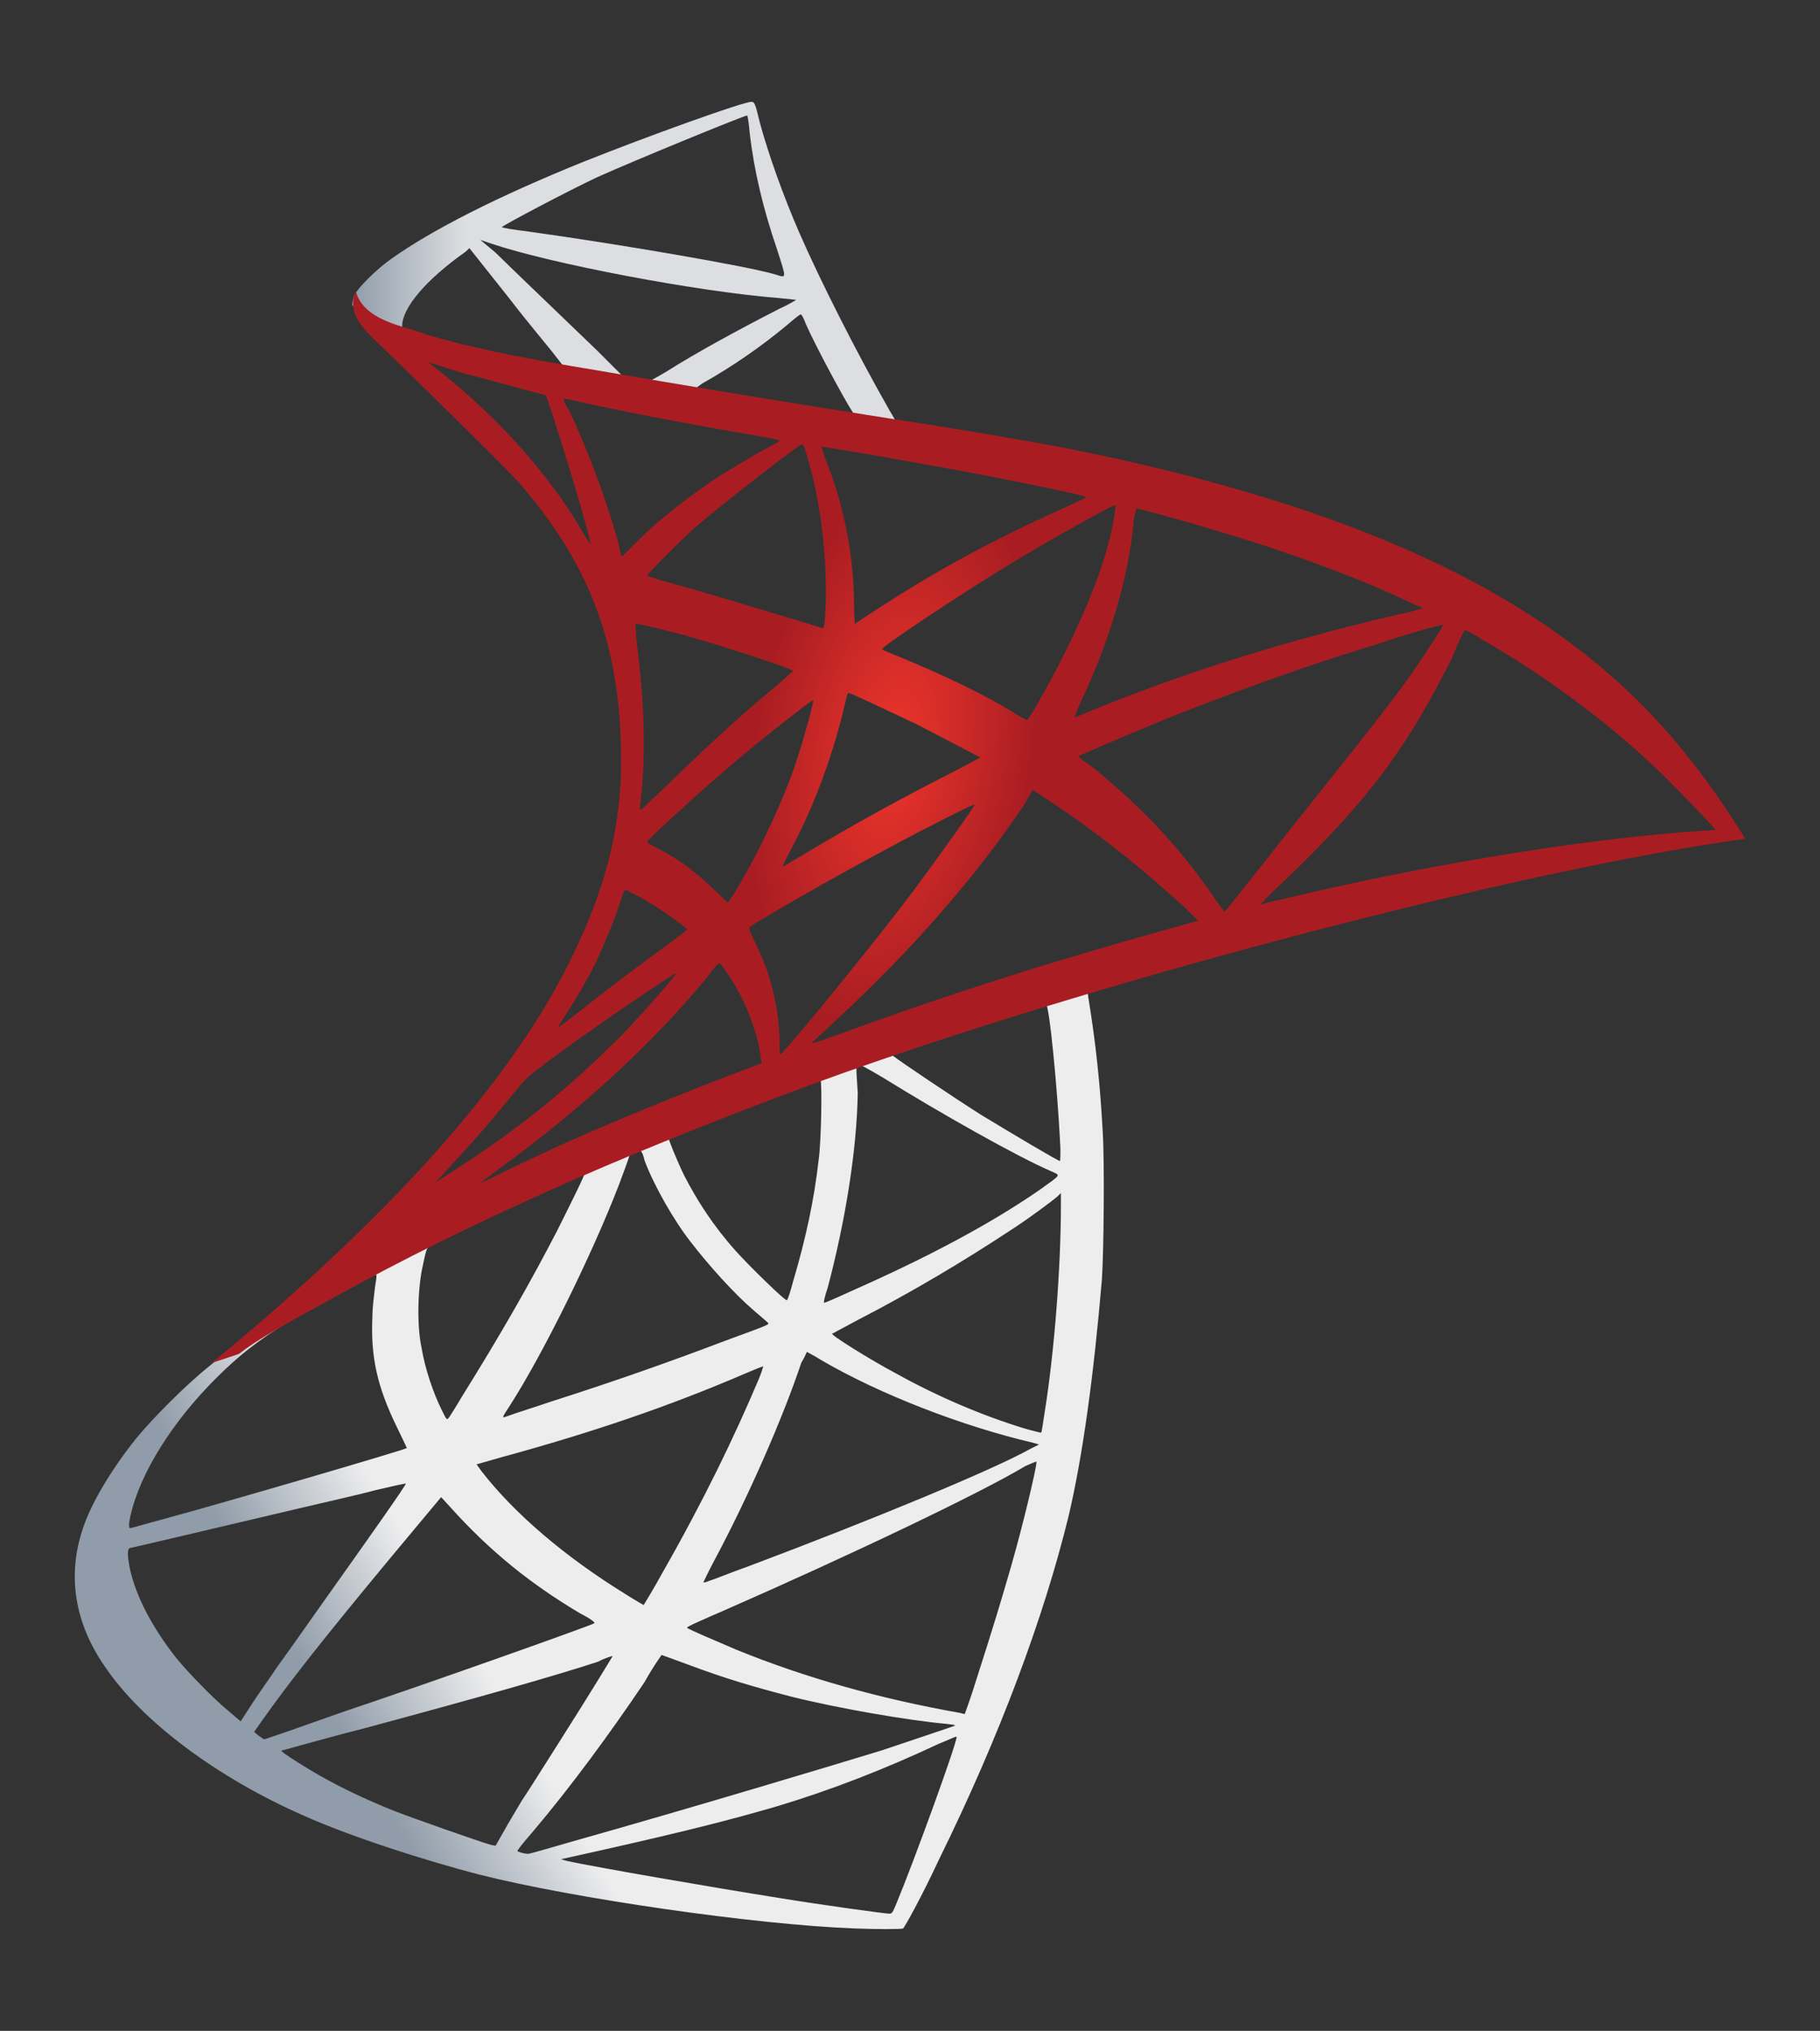
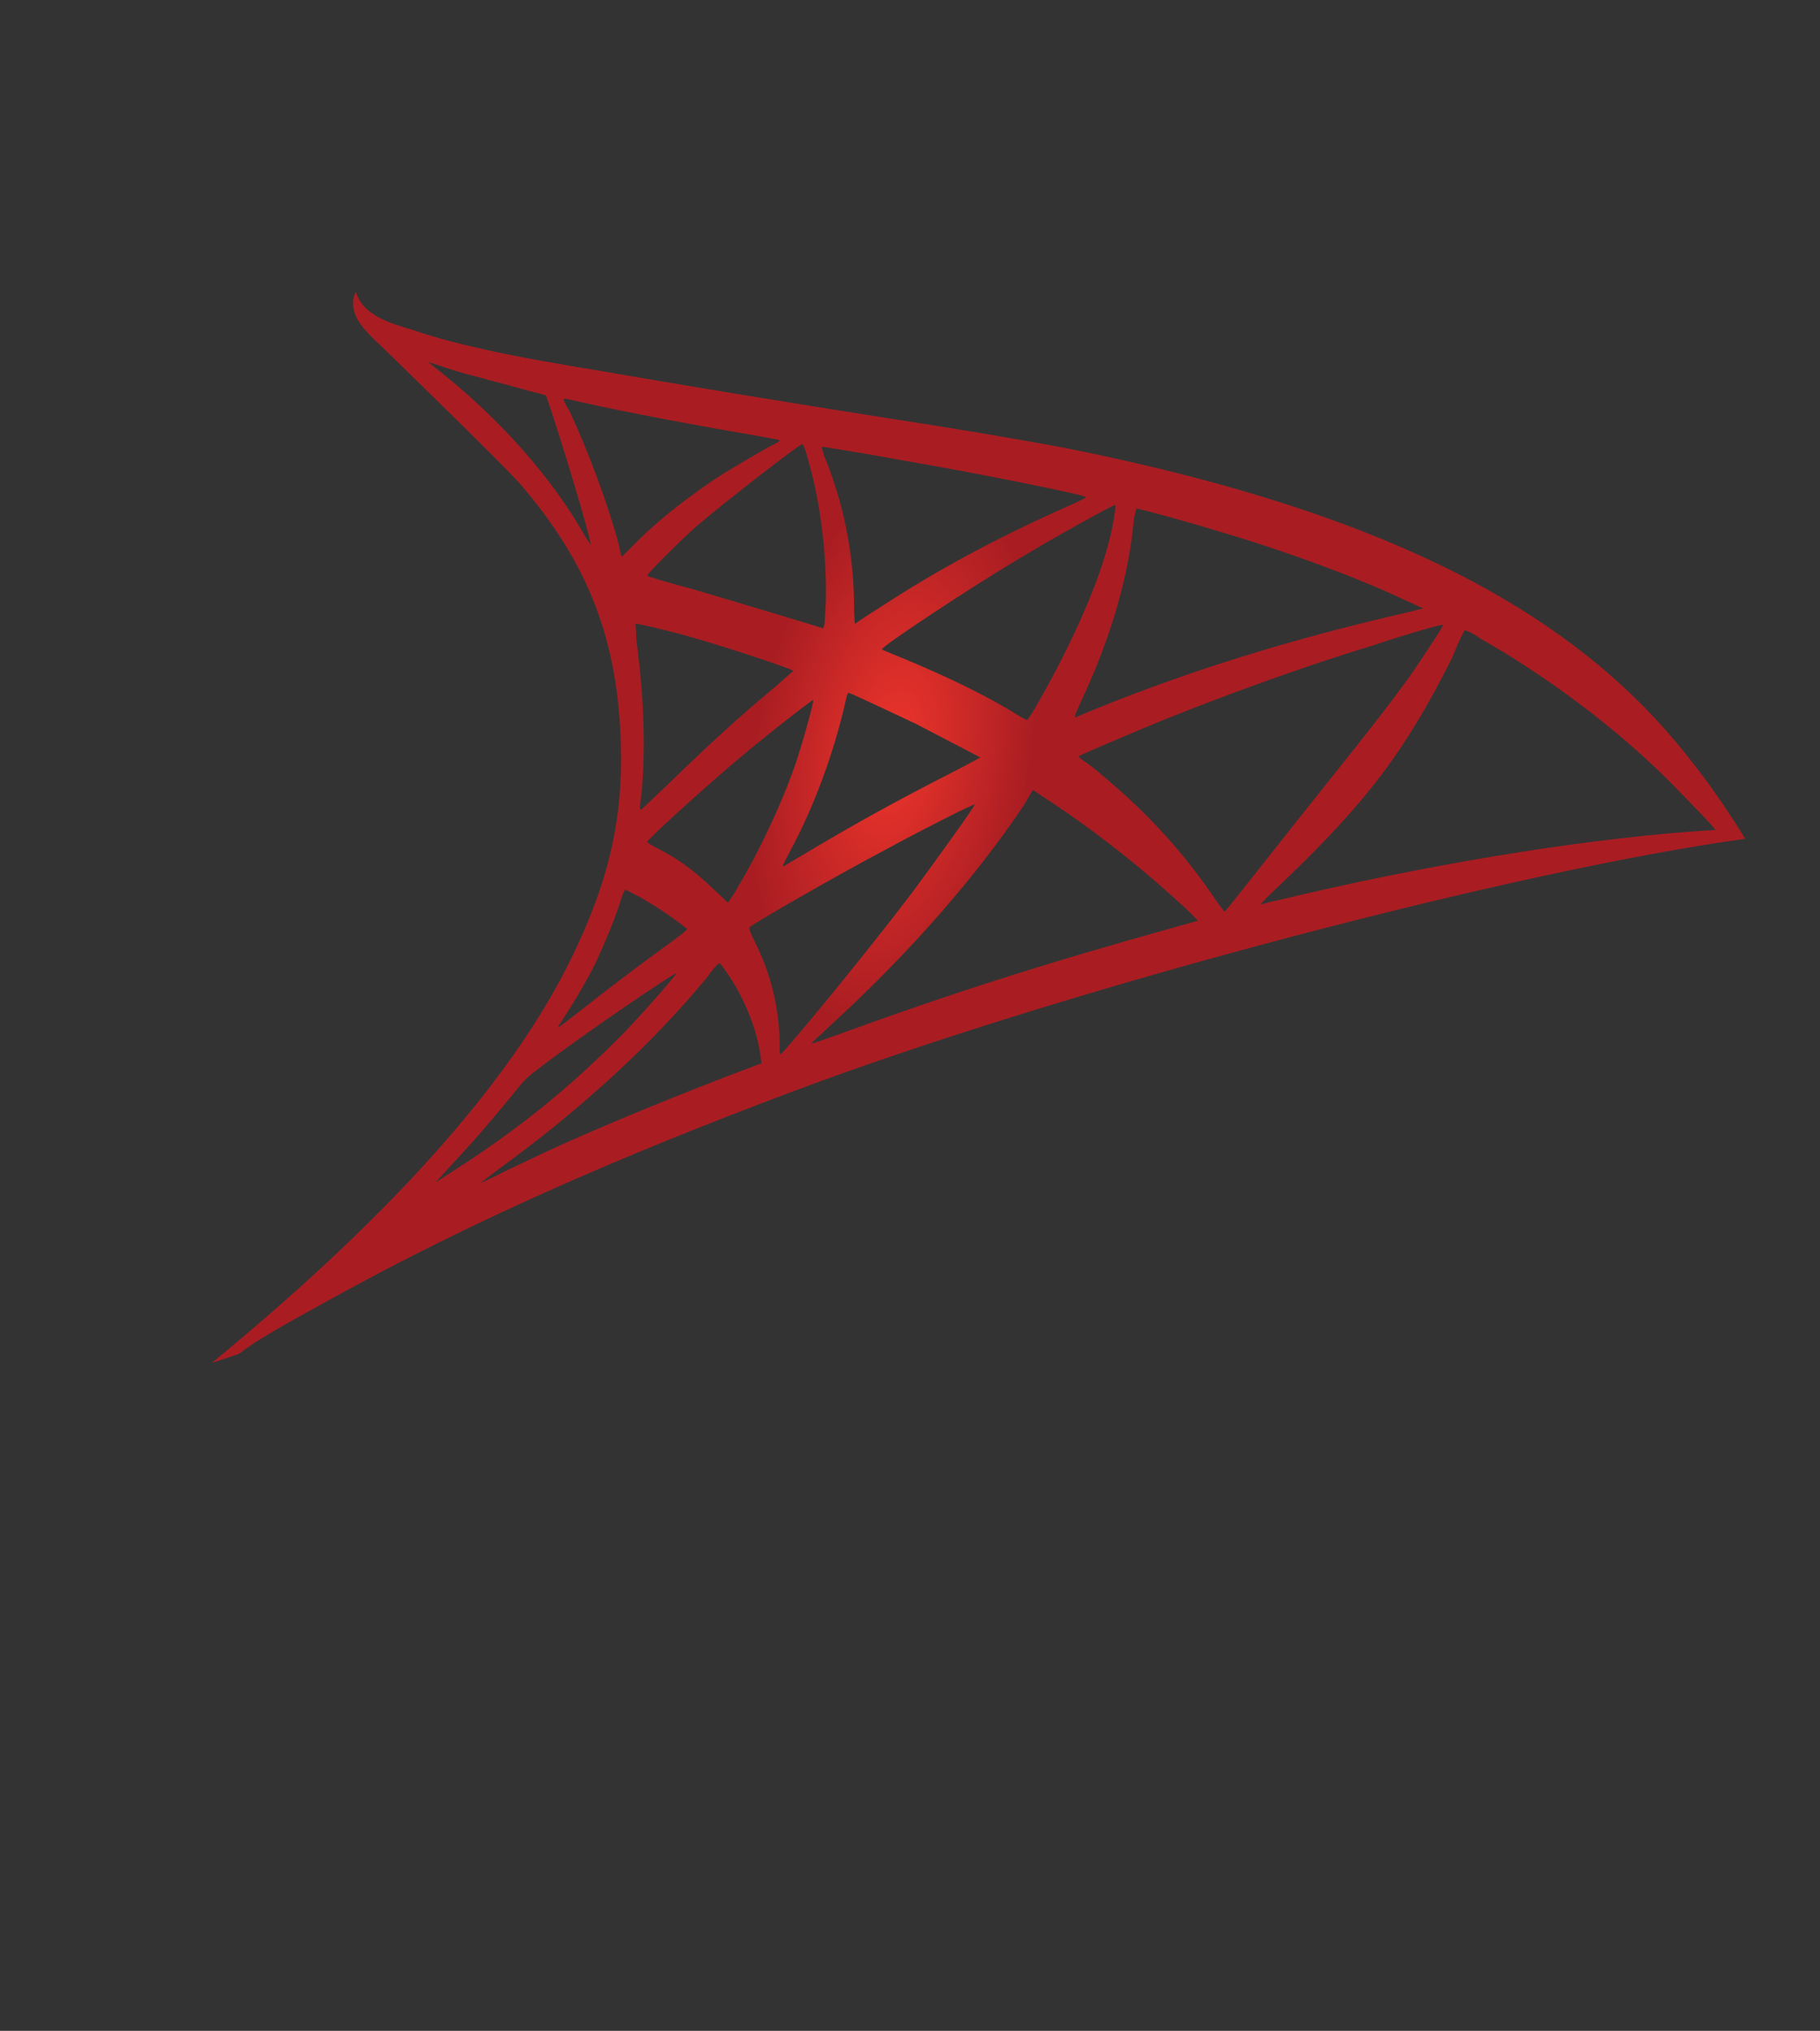
<svg xmlns="http://www.w3.org/2000/svg" version="1.1" id="Layer_1" x="0px" y="0px" viewBox="0 0 1083 1208.1" style="enable-background:new 0 0 1083 1208.1;" xml:space="preserve">
  <rect x="0" y="0" width="1083" height="1208.1" fill="#333333" stroke="none" />
  <style type="text/css">
	.st0{fill:url(#SVGID_1_);}
	.st1{fill:url(#SVGID_00000137849699044110676660000001303770845501977478_);}
	.st2{fill:url(#SVGID_00000151540850524596315680000001210049345977623481_);}
</style>
  <g>
    <linearGradient id="SVGID_1_" gradientUnits="userSpaceOnUse" x1="1121.17" y1="921.106" x2="1121.316" y2="921.106" gradientTransform="matrix(539.015 -318.493 318.493 539.015 -897484.625 -138364.75)">
      <stop offset="0" style="stop-color:#909CA9" />
      <stop offset="1" style="stop-color:#EDEDEE" />
    </linearGradient>
-     <path class="st0" d="M671.8,567.7l-217.6,71.3l-189.5,83.7l-52.9,14c-13.5,13-27.5,25.9-43.2,38.9c-16.7,14.6-32.4,27.5-44.3,37.3   c-13.5,10.8-32.9,30.2-43.2,42.7c-15.1,18.9-27,38.9-31.9,54c-9.2,27.5-4.9,55.6,13,81.5c22.1,32.9,67,66.4,118.8,89.1   c26.5,11.9,71.3,26.5,104.8,35.1c55.6,14,163.6,29.7,223,31.9c11.9,0.5,28.1,0.5,28.6,0c1.1-1.1,10.8-18.4,21.1-40.5   c36.7-74.5,62.6-144.7,77.2-204.1c8.6-36.2,15.1-84.2,20-141.5c1.1-16.2,1.6-69.7,0.5-87.5c-1.6-29.7-4.3-53.5-8.1-77.2   c-0.5-3.2-1.1-6.5-0.5-6.5c0.5-0.5,2.7-1.1,29.7-8.6L671.8,567.7z M622.2,596.8c2.2,0,7,50.8,8.6,82.6c0.5,6.5,0,11.3,0,11.3   c-1.1,0-27.5-15.7-47-27.5c-16.2-10.3-47.5-31.3-52.4-35.1c-1.6-1.1-1.6-1.1,11.9-5.9C566,614.1,620,596.8,622.2,596.8z    M510.9,633.5c1.6,0,5.4,2.2,14.6,7.6c34,21.1,79.9,47,99.9,55.6c5.9,2.7,6.5,1.6-7,11.3c-29.7,20.5-67.5,40.5-112.9,60.5   c-8.1,3.8-14.6,6.5-15.1,6.5c-0.5,0,0.5-4.3,2.2-9.2c10.8-41,17.3-82.6,17.8-115.6C509.3,633.5,509.3,633.5,510.9,633.5   L510.9,633.5z M488.2,642.2c1.1,1.1,0.5,37.8-1.1,48.1c-2.7,23.8-7.6,46.4-15.1,71.8c-1.6,5.9-3.2,11.3-3.8,11.3   c-0.5,1.1-23.2-21.1-30.8-29.7c-13-14.6-22.7-29.7-30.2-44.3c-3.8-7.6-9.7-22.1-9.2-22.1C400.8,675.1,487.7,641.6,488.2,642.2   L488.2,642.2z M380.8,684.3c1.1,0.5,2.2,3.2,2.7,5.9c5.4,14.6,17.3,35.6,27.5,48.6c11.3,14.6,25.9,30.8,37.8,41   c3.8,3.2,7.6,6.5,8.1,7c1.1,1.1,1.1,1.1-25.4,10.8c-31.3,11.9-64.8,23.8-103.7,36.2c-9.2,3.2-18.4,5.9-27.5,9.2   c-1.6,0.5-1.1-0.5,3.2-7c19.4-30.2,48.6-89.1,64.8-131.2c2.7-7,5.4-14.6,5.9-16.2c0.5-2.2,1.6-3.2,3.8-4.3   C379.2,684.8,380.2,684.3,380.8,684.3L380.8,684.3z M347.9,697.8c0.5,0.5-8.1,17.8-16.2,34c-16.2,31.3-33.5,61.6-56.7,98.8   c-3.8,6.5-7.6,12.4-8.1,13c-1.1,1.1-1.1,1.1-3.8-4.3c-5.4-10.8-10.3-25.4-12.4-38.3c-2.7-13-2.2-35.1,1.1-49.1   c2.2-10.3,2.2-10.3,7-12.4C278.7,729.1,346.8,697.3,347.9,697.8L347.9,697.8z M631.3,709.7v7c0,36.7-3.8,86.9-9.7,123.7   c-1.1,6.5-1.6,11.9-2.2,11.9c0,0-4.9-1.1-10.3-2.7c-24.8-7.6-51.3-18.9-75.6-32.4c-16.2-8.6-39.4-23.2-38.3-23.8   c0,0,7-3.8,15.1-8.1c32.4-16.7,63.2-35.1,90.2-52.9c10.3-6.5,25.4-17.8,28.6-20.5L631.3,709.7z M223.7,758.3c0.5,0,0.5,1.1-0.5,7   c-0.5,4.3-1.6,12.4-1.6,17.8c-1.1,23.8,2.7,41.6,14.6,65.9c3.2,6.5,5.9,12.4,5.9,12.4c-1.1,1.1-110.2,32.9-144.2,42.1   c-10.3,2.7-18.9,5.4-20,5.4c-1.1,0.5-1.1,0-1.1-2.7c3.8-24.3,22.1-55.6,48.1-82.6c17.3-17.8,30.8-28.1,54-41.6   C195.6,773.4,221,758.8,223.7,758.3C223.1,758.3,223.1,758.3,223.7,758.3L223.7,758.3z M480.1,804.2c0,0,4.3,2.2,8.6,4.9   c35.1,20.5,84.2,39.4,125.8,49.1l3.8,1.1l-5.4,2.7c-22.1,12.4-94,42.1-167.4,69.7c-10.8,3.8-21.1,8.1-23.2,8.6   c-2.2,1.1-3.8,1.1-3.8,1.1s2.7-5.9,6.5-13c20.5-38.3,41-85.3,51.8-117.7C479.1,806.9,480.1,804.2,480.1,804.2L480.1,804.2z    M454.2,812.8c0,0-1.1,3.8-2.7,7.6c-14.6,34.6-32.9,72.4-57.2,115c-5.9,10.8-11.3,19.4-11.3,19.4s-4.9-2.7-10.8-6.5   c-35.1-21.6-65.9-47.5-85.9-73.4l-2.7-3.8l15.1-4.3c53.5-14.6,99.4-30.2,144.7-49.7C448.3,815,453.7,812.8,454.2,812.8L454.2,812.8   z M616.8,869.5c0,3.8-8.1,37.8-15.1,62.1c-5.9,20.5-10.8,36.7-20,65.3c-3.8,12.4-7.6,22.7-7.6,22.7s-1.1,0-2.2-0.5   c-48.6-8.6-92.9-21.1-133.9-37.8c-11.3-4.9-28.1-11.9-29.2-13c-0.5-0.5,9.7-4.9,22.1-10.3c75.1-32.9,152.3-69.7,179.3-85.9   C613.5,870.6,616.2,869.5,616.8,869.5L616.8,869.5z M241.5,882.5c0.5,0.5-20.5,30.2-49.7,71.3c-10.3,14.6-22.1,31.3-26.5,37.3   c-4.3,6.5-11.3,16.2-15.1,22.1l-7,10.8l-7.6-6.5c-8.6-7-23.8-22.7-30.8-31.3c-14-17.8-23.8-36.2-27.5-52.9   c-1.6-8.1-1.6-11.9,0-12.4c2.7-0.5,46.4-10.8,87.5-20.5c22.7-5.4,49.1-11.3,58.9-14C233.4,884.1,240.9,882.5,241.5,882.5   L241.5,882.5z M262.5,890.6l5.4,5.9c23.8,26.5,48.1,45.9,77.2,63.2c5.4,2.7,9.2,5.4,8.6,5.9c-1.1,1.1-101.5,36.7-148.5,52.4   c-25.9,9.2-47.5,16.7-48.1,16.7l-3.2-2.2l-2.7-2.2l4.9-7c15.7-22.1,35.1-47,77.2-97.7L262.5,890.6z M393.7,984.5   c0,0,7.6,2.7,16.2,5.9c21.6,8.1,38.3,13,61,18.9c28.1,7,68.6,14,92.3,16.2c3.8,0.5,5.4,0.5,4.9,1.1c-1.1,0.5-25.4,8.6-43.2,14.6   c-28.1,8.6-114.5,34.6-185.2,54.5c-13,3.8-24.3,7-24.8,7c-1.6,0.5-7-1.1-7-1.6c0-0.5,3.8-5.4,8.6-10.8c23.8-28.1,47-59.9,67-89.6   C388.9,991,393.7,984.5,393.7,984.5L393.7,984.5z M364.6,985.1c0,0-11.3,18.9-31.9,51.3c-8.6,13.5-18.4,29.2-22.1,34.6   c-3.2,5.4-8.1,13.5-10.8,18.4l-4.9,8.6l-2.7-0.5c-5.9-1.6-47.5-16.2-58.3-20.5c-13.5-5.4-27.5-11.9-38.3-17.8   c-13-7-29.7-17.8-28.1-17.8c0.5,0,22.7-6.5,50.2-13.5c71.8-19.4,111.8-30.8,138.2-39.4C360.3,986.1,364.6,985.1,364.6,985.1   L364.6,985.1z M569.2,1033.1c1.1,1.6-25.9,75.6-35.6,98.8c-2.2,5.4-2.7,6.5-4.3,6.5c-2.7,0-41.6-5.4-64.8-9.2   c-41-6.5-109.6-18.4-126.9-22.1l-3.8-1.1l24.3-5.4c52.9-11.9,77.8-18.4,103.7-25.9c32.4-9.7,64.3-22.1,96.7-37.3   C563.8,1035.3,568.2,1033.1,569.2,1033.1z" />
    <linearGradient id="SVGID_00000026854724011524350730000018143672283136090036_" gradientUnits="userSpaceOnUse" x1="1118.086" y1="932.583" x2="1118.233" y2="932.583" gradientTransform="matrix(433.704 0 0 433.704 -484708.438 -404302.031)">
      <stop offset="0" style="stop-color:#939FAB" />
      <stop offset="1" style="stop-color:#DCDEE1" />
    </linearGradient>
-     <path style="fill:url(#SVGID_00000026854724011524350730000018143672283136090036_);" d="M447.2,60.6c-3.8-0.5-62.1,20.5-99.9,35.6   c-50.8,20.5-90.2,40.5-114.5,57.8c-9.2,6.5-20.5,17.8-22.1,22.1c-0.5,1.6-1.1,3.8-1.1,5.4l22.1,21.1l52.4,16.7l124.7,22.1   l142.6,24.3l1.6-12.4H552l-18.9-2.7l-3.8-6.5c-19.4-34-41-76.7-53.5-105.3c-9.7-22.1-18.9-48.1-23.8-66.4   C449.4,61.2,448.8,60.6,447.2,60.6L447.2,60.6z M444.5,68.7c0.5,0,1.1,4.9,1.6,10.3c2.7,23.2,8.1,45.4,16.2,69.1   c5.9,18.4,5.9,17.3-1.1,15.1c-16.7-4.9-91.8-17.8-146.3-25.4c-8.6-1.1-16.2-2.2-16.2-2.7c-0.5-0.5,39.4-21.6,56.7-29.7   C378.1,95.2,440.2,69.8,444.5,68.7L444.5,68.7z M285.8,142.7l6.5,2.2c35.1,11.9,122.6,28.6,171.2,32.4c5.4,0.5,10.3,1.1,10.3,1.1   s-4.3,2.7-10.3,5.4c-23.2,11.9-49.1,25.9-67,37.3c-5.4,3.2-10.3,5.9-10.8,5.9s-4.3-0.5-7.6-1.1l-6.5-1.1l-16.2-16.2   c-29.2-28.1-51.8-49.7-60.5-58.3L285.8,142.7z M279.3,147.6l23.2,29.2c12.4,16.2,25.4,31.3,28.1,35.1c2.7,3.2,4.9,6.5,4.9,6.5   c-0.5,0.5-33.5-5.9-50.8-9.7c-17.8-4.3-25.4-5.9-36.2-9.7l-9.2-2.7V194c0-10.8,14-27.5,37.8-44.3L279.3,147.6z M476.4,187   c0.5,0,1.6,1.6,3.2,5.9c5.4,12.4,23.2,45.4,27.5,51.8c1.1,2.2,3.8,2.2-19.4-1.6c-55.6-9.2-73.4-11.9-73.4-12.4c0,0,1.6-1.1,3.8-2.7   c17.3-9.7,34.6-21.6,50.2-34.6C472,190.2,475.3,187.5,476.4,187C475.8,187,476.4,187,476.4,187z" />
    <radialGradient id="SVGID_00000002356724998833149290000003749587762480468864_" cx="1127.879" cy="923.117" r="0.146" gradientTransform="matrix(-552.962 -83.061 167.988 -1105.923 469130.969 1115032.5)" gradientUnits="userSpaceOnUse">
      <stop offset="0" style="stop-color:#EE352C" />
      <stop offset="1" style="stop-color:#A91D22" />
    </radialGradient>
    <path style="fill:url(#SVGID_00000002356724998833149290000003749587762480468864_);" d="M211.8,173.5c0,0-3.8,5.9,0,14.6   c2.2,5.4,8.6,11.9,15.7,18.4c0,0,73.4,71.3,82.1,81.5c40.5,47,58.3,92.9,59.9,156.1c1.1,41-6.5,76.7-25.9,118.3   c-34,74.5-106.4,157.1-217.6,248.4l16.2-5.4c10.3-8.1,24.8-16.2,58.3-34.6C278.2,728,365.1,689.2,472,649.2   c153.9-57.8,407.1-125.8,551.3-148l15.1-2.2l-2.2-3.8c-13-20.5-22.1-32.9-32.9-46.4c-31.3-39.4-69.7-70.7-116.6-97.2   c-64.3-36.2-148-64.3-253.8-85.3c-20-3.8-63.7-11.3-99.4-16.7c-75.6-11.9-124.2-20-177.7-29.2c-19.4-3.2-48.1-8.1-67-12.4   c-9.7-2.2-28.6-6.5-43.7-11.9C232.3,192.4,215.6,187.5,211.8,173.5L211.8,173.5z M254.4,215.1c0,0,2.7,1.1,6.5,2.2   c6.5,2.2,14.6,4.9,23.8,7c7,2.2,14.6,3.8,21.6,5.9c9.7,2.7,18.4,4.9,18.4,4.9c1.1,1.1,17.8,54.5,23.2,74.5   c2.2,7.6,3.8,14.6,3.8,14.6s-2.2-2.7-4.3-6.5c-19.4-34-49.7-68-84.8-96.1C257.7,217.8,254.4,215.1,254.4,215.1L254.4,215.1z    M335.4,237.2c1.1,0,4.3,0.5,8.6,1.6c28.1,6.5,78.3,15.7,110.2,21.1c5.4,1.1,9.7,1.6,9.7,2.2s-2.2,1.6-4.3,2.7   c-5.4,2.7-27.5,15.7-34.6,20.5c-18.4,12.4-34.6,25.4-46.4,37.3l-8.6,8.6c0,0-1.1-2.7-1.6-6.5c-5.9-22.7-18.4-56.7-29.7-80.5   C336.5,241,334.9,237.2,335.4,237.2C334.9,237.2,334.9,237.2,335.4,237.2L335.4,237.2z M477.4,264.2c1.1,0.5,2.7,5.9,5.9,18.4   c5.9,23.8,8.6,50.8,8.1,75.6c-0.5,7-0.5,13.5-1.1,14l-0.5,1.6l-8.6-2.7c-17.8-5.4-46.4-14-70.7-21.1c-14-3.8-25.4-7-25.4-7.6   c0-1.1,20.5-21.6,29.2-29.2C431,298.8,476.4,263.7,477.4,264.2L477.4,264.2z M488.8,265.8c0.5-0.5,68,11.3,98.8,17.3   c22.7,4.3,56.2,11.3,58.3,12.4c1.1,0.5-2.7,2.2-13.5,7c-43.2,19.4-75.6,37.3-108,58.3c-8.6,5.4-15.7,10.3-15.7,10.3   s-0.5-4.9-0.5-10.3c0-31.3-6.5-62.6-17.8-89.6C489.9,268.5,488.8,266.4,488.8,265.8z M663.7,300.4c0.5,0.5-1.6,14-3.8,21.6   c-5.9,24.3-22.1,61-41.6,95c-3.2,5.9-6.5,10.8-7,11.3c-0.5,0-4.9-2.2-9.7-5.4c-18.9-11.3-41-21.6-64.3-31.3   c-6.5-2.7-12.4-4.9-12.4-5.4c-1.1-1.1,51.8-36.2,79.9-52.9C627,319.8,663.2,299.8,663.7,300.4z M676.2,302.5c1.6,0,31.3,8.1,47,13   c38.9,11.3,83.2,27.5,111.8,41l11.9,5.4l-8.6,2.2c-70.7,16.2-131.2,35.1-189.5,58.9c-4.9,2.2-9.2,3.8-9.2,3.8   c-0.5,0,1.1-3.8,3.2-8.6c17.8-37.3,29.2-76.1,31.9-109.6C675.6,305.2,676.2,302.5,676.2,302.5L676.2,302.5z M378.1,371.1   c0.5-0.5,23.2,4.9,35.6,8.6c18.9,5.4,58.3,18.4,58.3,19.4c0,0-4.3,3.8-9.7,8.6c-21.6,17.8-42.1,36.7-67,61c-7.6,7-13.5,13-14,13   s-0.5-1.1-0.5-2.2c3.8-27.5,2.7-63.2-2.2-99.4C378.6,374.9,378.1,371.1,378.1,371.1L378.1,371.1z M858.7,371.7   c0.5,0.5-10.8,17.3-17.3,27c-9.7,14-24.3,32.9-57.2,74c-17.3,21.6-36.7,46.4-43.2,54.5c-6.5,8.1-11.9,15.1-12.4,15.1   c0,0-2.2-2.7-4.9-6.5c-18.4-27.5-40.5-51.8-66.4-73.4c-4.9-4.3-10.3-8.6-12.4-9.7c-1.6-1.1-3.2-2.7-3.2-2.7   c0-0.5,28.1-12.4,49.1-21.1c37.3-15.1,88-33.5,125.8-44.8C837.1,377.1,858.7,371.1,858.7,371.7z M871.6,374.9   c0.5,0,4.9,1.6,9.2,4.9c40,22.7,79.4,52.4,110.2,82.6c8.6,8.6,30.2,30.8,29.7,31.3c0,0-7.6,0.5-16.2,1.1   c-69.1,5.4-157.7,20-243,40.5c-5.9,1.1-10.8,2.7-11.3,2.7c-0.5,0,5.9-6.5,14-14c50.2-48.1,72.9-78.8,99.9-132.8   C867.8,381.9,871.1,375.4,871.6,374.9C871.1,374.9,871.1,374.9,871.6,374.9L871.6,374.9z M505,412.2c2.2,0.5,23.8,10.8,40,18.4   c14.6,7.6,37.3,19.4,38.3,20c0,0-7.6,4.3-17.3,9.2c-30.8,15.7-57.2,30.2-85.3,47c-8.1,4.9-14.6,8.6-14.6,8.6   c-0.5,0-0.5-0.5,3.8-8.6c14.6-27,26.5-59.4,33.5-90.7C503.9,413.8,504.4,412.2,505,412.2L505,412.2z M483.9,416.5   c0.5,0.5-4.9,20.5-8.6,31.9c-6.5,21.1-18.4,47-29.2,67c-2.7,4.9-6.5,11.3-8.6,15.1l-4.3,6.5l-9.2-8.6   c-10.8-10.3-19.4-16.7-30.8-22.7c-4.3-2.2-8.1-4.3-8.1-4.9c0-1.1,28.1-27,49.7-45.4C450.4,441.9,483.4,415.9,483.9,416.5z    M614.6,469.9l8.1,5.4c18.4,11.9,40,28.1,56.7,42.1c9.2,7.6,27.5,23.8,31.3,28.1l2.2,2.2l-13.5,3.8   C623.8,572.5,566,590.9,498,615.7c-7.6,2.7-14,4.9-14.6,4.9c-1.1,0-1.6,1.1,15.1-14.6c43.2-40,82.1-84.2,110.7-126.9L614.6,469.9z    M580,478.6c0.5,0.5-22.1,31.9-35.6,50.2c-16.2,21.6-44.8,57.2-64.3,80.5c-8.1,9.7-15.1,17.8-15.7,17.8s-0.5-2.2-0.5-5.9   c0-20-4.9-41-14-59.4c-3.8-7.6-4.3-9.2-3.8-10.3c3.2-2.7,50.8-30.2,81.5-46.4C547.6,494.2,579.5,478,580,478.6z M372.1,529.3   c0.5,0,4.3,2.2,8.6,4.3c10.3,5.9,20,12.4,28.1,18.9c0.5,0.5-3.8,3.8-9.7,8.1c-15.7,11.3-39.4,29.2-52.9,40   c-14.6,11.3-15.1,11.9-13.5,9.2c10.8-16.7,16.2-25.9,22.1-37.8c4.9-10.8,10.3-23.2,14-34.6C370,533.1,371.6,529.3,372.1,529.3   L372.1,529.3z M427.8,573.1c1.1,0,1.6,1.1,6.5,8.1c9.2,14,16.7,32.9,18.4,48.1l0.5,3.2l-22.7,8.6c-40.5,15.7-77.8,31.3-102.6,42.7   c-7,3.2-19.4,9.2-27.5,13c-8.1,4.3-14.6,7-14.6,7s4.9-3.8,11.3-8.6c49.1-35.6,91.8-75.1,123.7-113.9   C424,576.8,427.2,573.1,427.8,573.1L427.8,573.1z M402.4,579c0.5,0.5-18.4,22.1-30.8,35.1c-31.9,32.4-63.2,57.8-102.1,82.6   c-4.9,3.2-9.2,5.9-9.7,6.5c-1.1,0.5,0.5-1.1,17.3-19.4c10.8-11.9,18.9-21.6,28.6-33.5c6.5-8.1,7.6-9.2,16.2-15.7   C345.7,616.3,401.3,578.5,402.4,579z" />
  </g>
</svg>